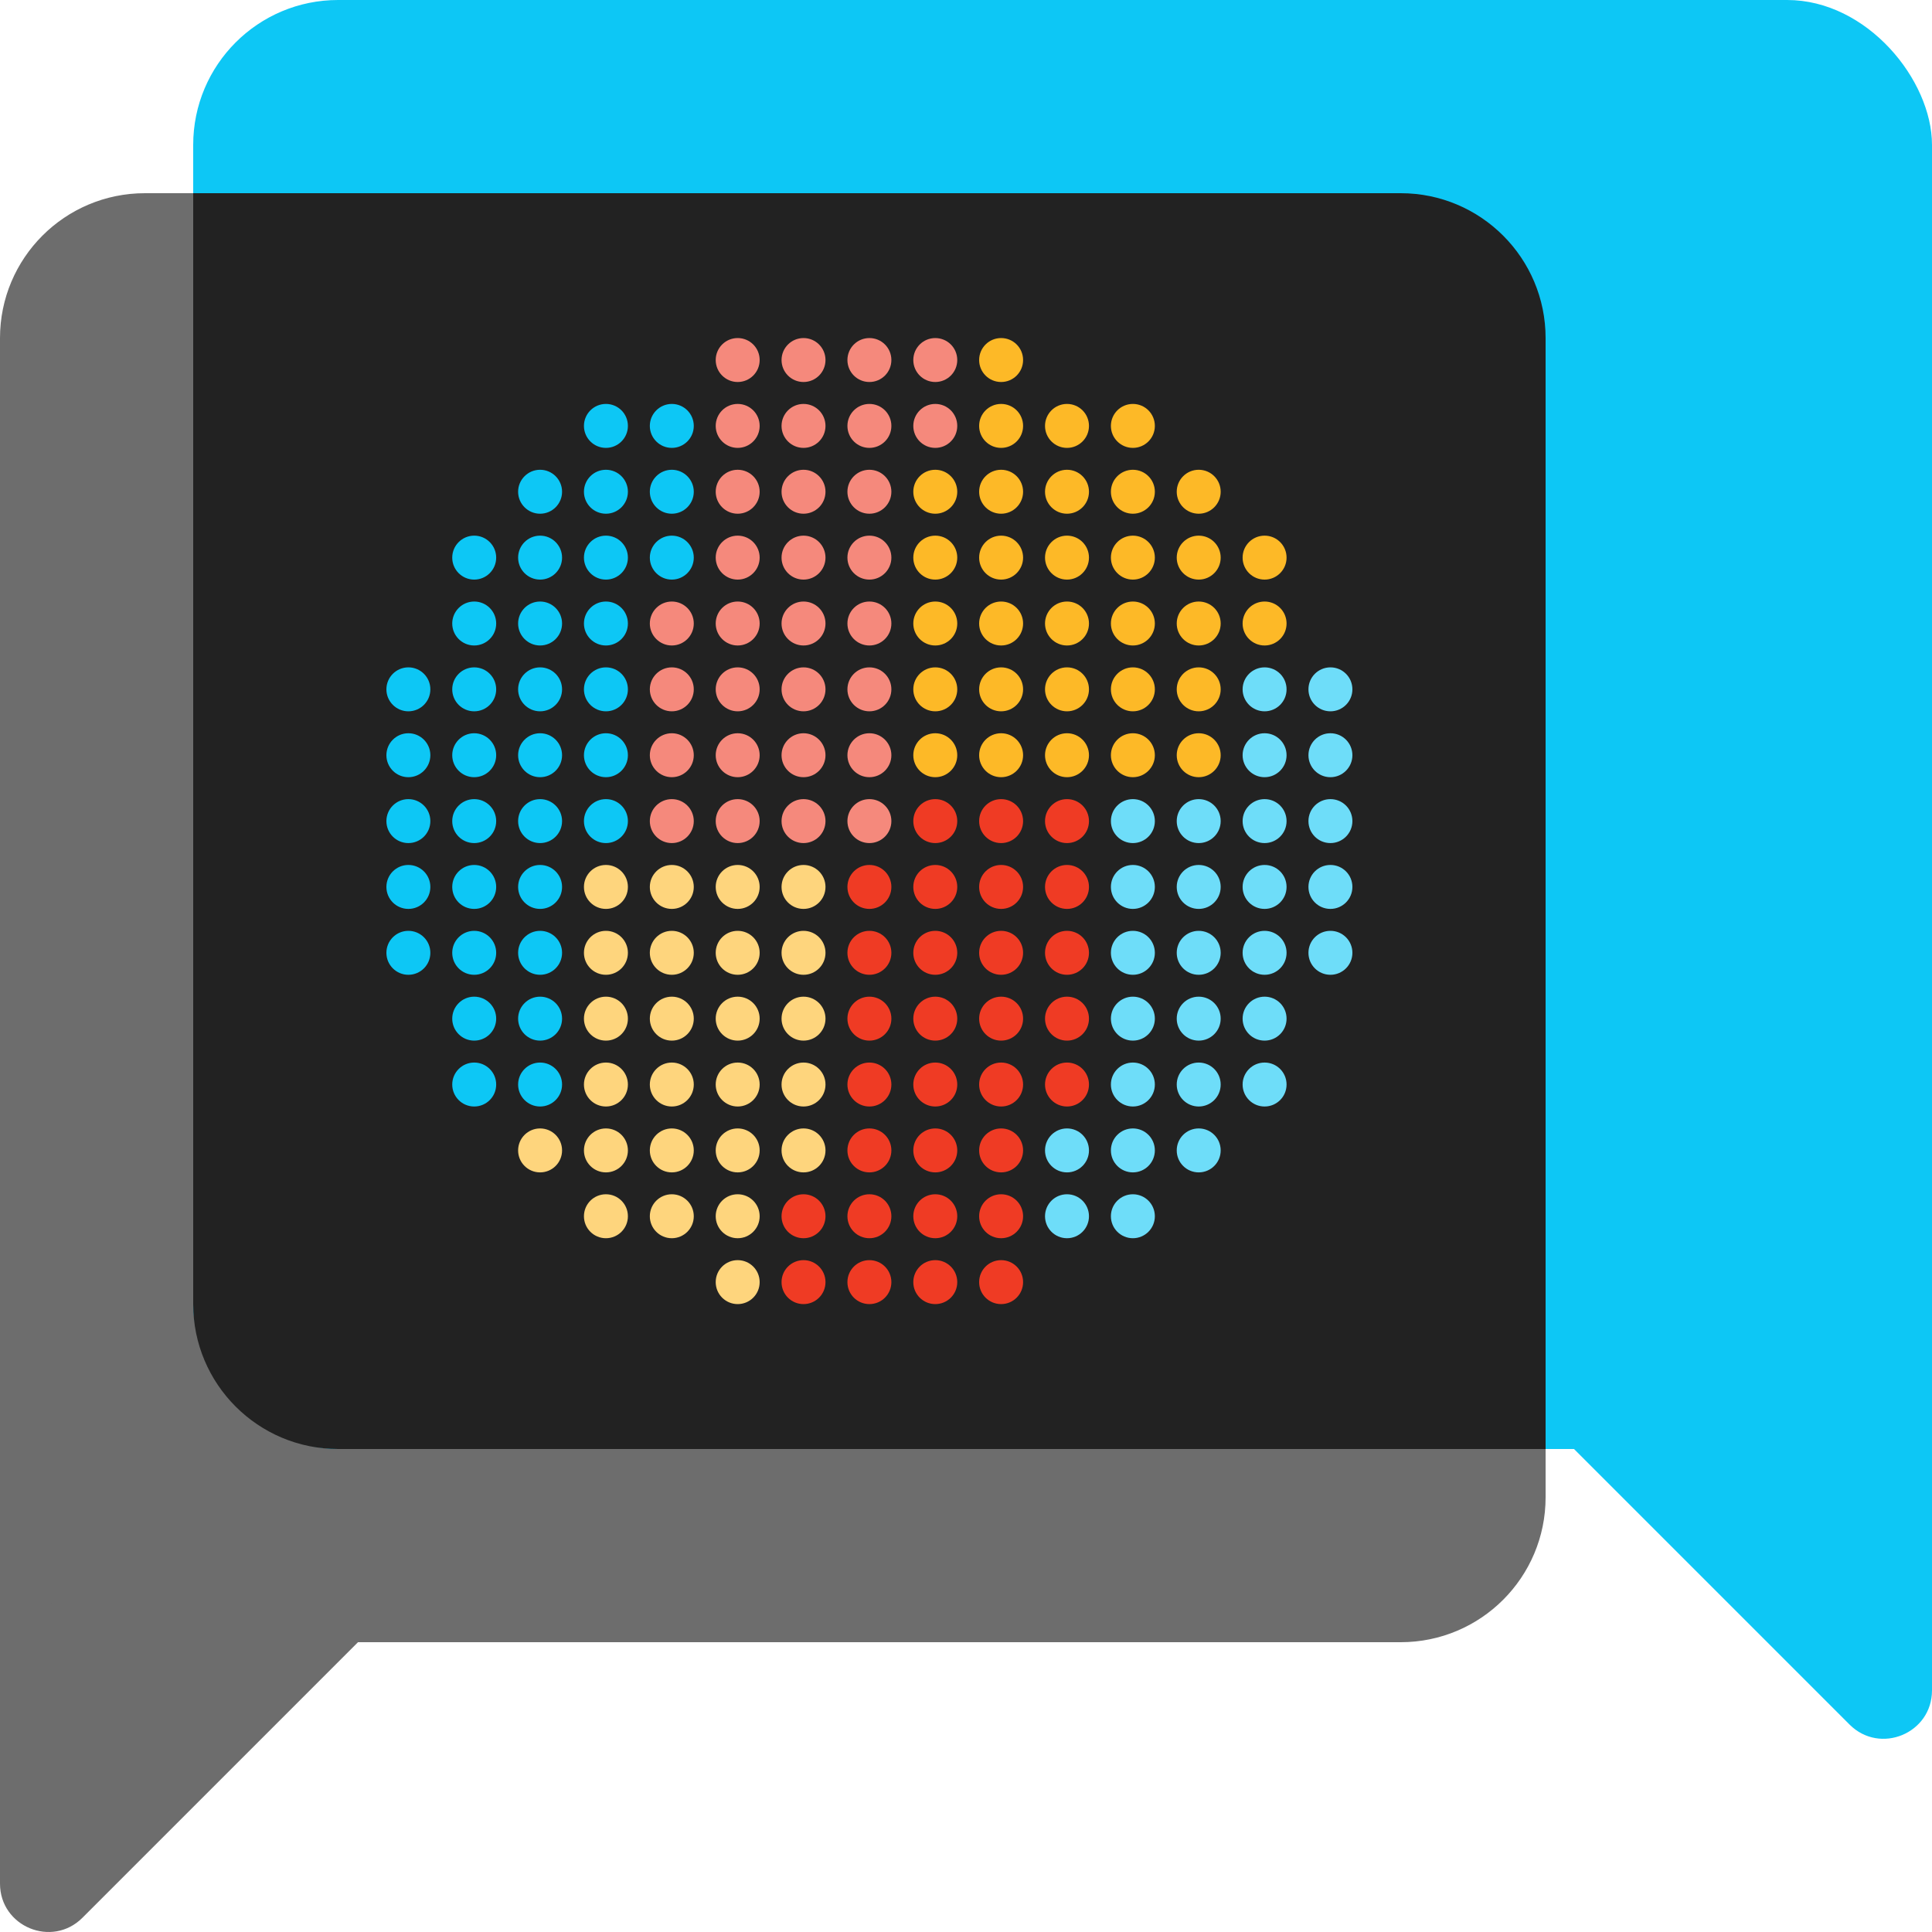
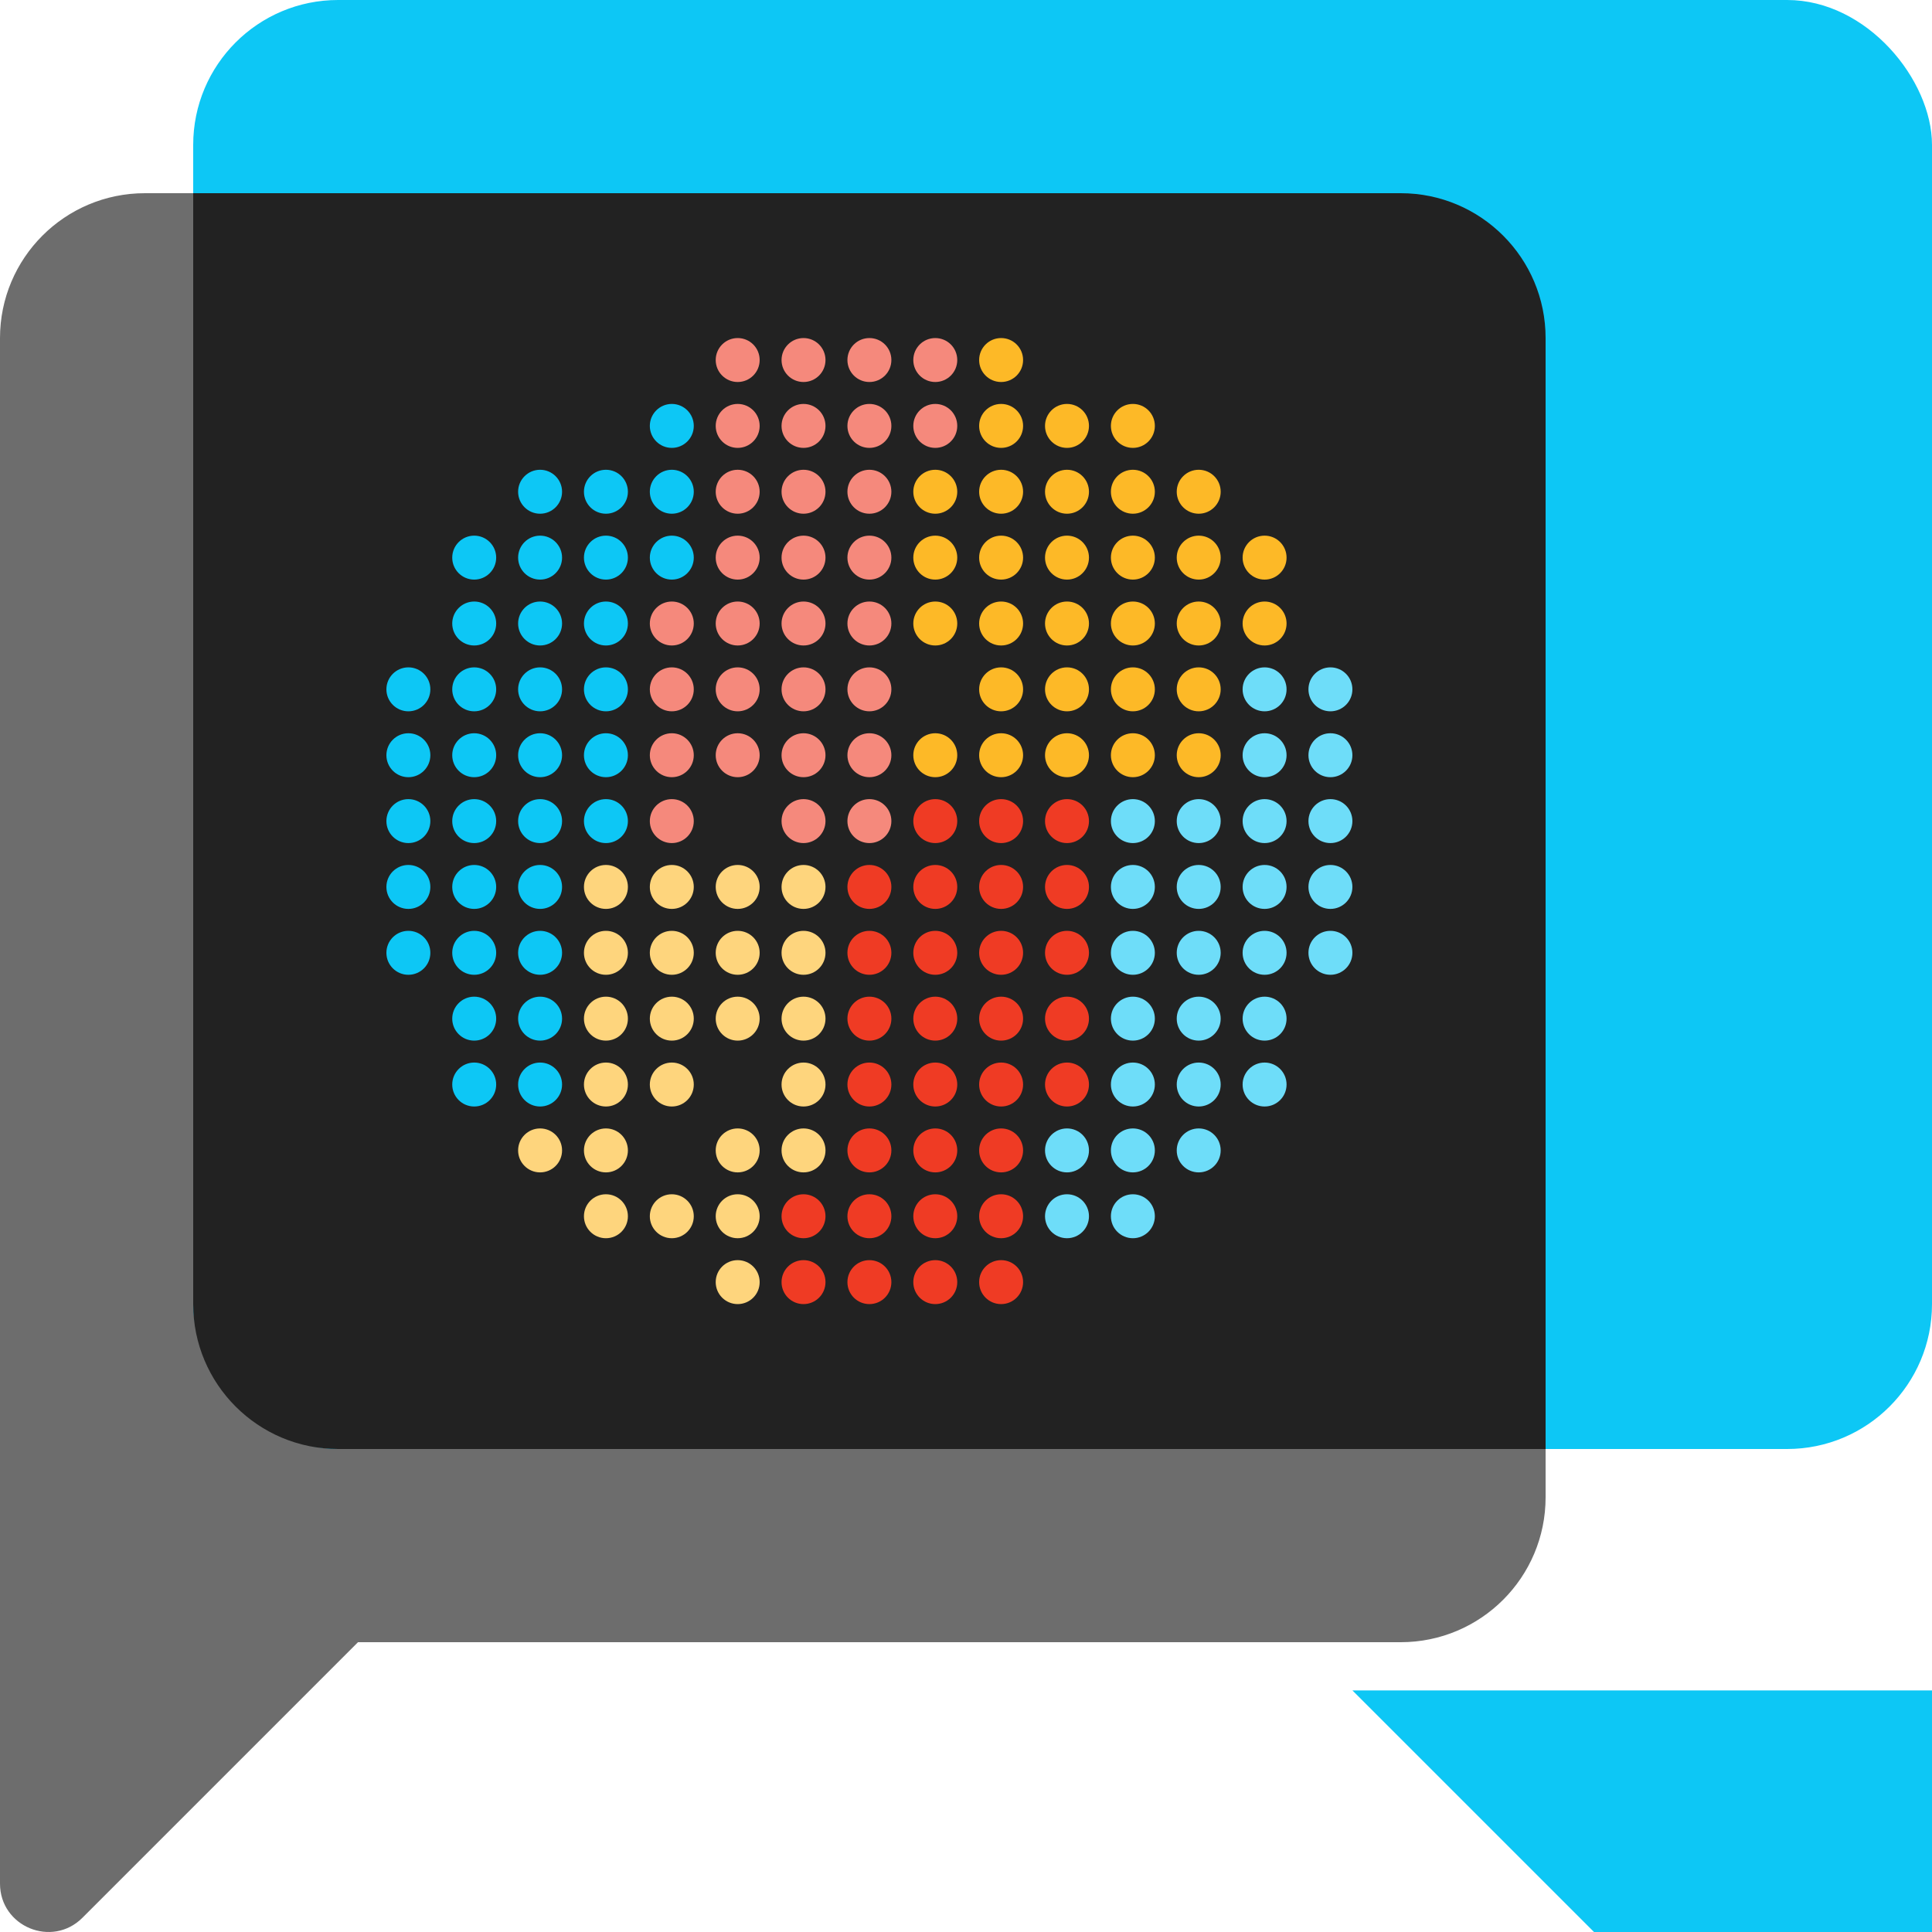
<svg xmlns="http://www.w3.org/2000/svg" id="Layer_1" viewBox="0 0 400 400">
  <defs>
    <style>.cls-1{fill:#f5897c;}.cls-2{fill:#ef3b24;}.cls-3{fill:#fdb927;}.cls-4{fill:#fed57d;}.cls-5{fill:#222;}.cls-6{fill:#0dc7f5;}.cls-7{fill:#6d6d6d;}.cls-8{fill:#6eddf9;}</style>
  </defs>
  <path class="cls-7" d="m0,389.98v-95.86h120l-102.93,102.93c-6.3,6.3-17.07,1.84-17.07-7.07Z" />
-   <path class="cls-6" d="m400,349.98v-95.86s-120,0-120,0l102.93,102.93c6.3,6.3,17.07,1.84,17.07-7.07Z" />
+   <path class="cls-6" d="m400,349.98s-120,0-120,0l102.93,102.93c6.3,6.3,17.07,1.84,17.07-7.07Z" />
  <rect class="cls-7" y="40" width="320" height="300" rx="30" ry="30" />
  <rect class="cls-6" x="40" y="0" width="360" height="300" rx="30" ry="30" />
  <path class="cls-5" d="m290,40H40v230c0,16.57,13.43,30,30,30h250V70c0-16.57-13.43-30-30-30Z" />
  <path class="cls-1" d="m180,79.09c2.51,0,4.55-2.03,4.55-4.55s-2.03-4.55-4.55-4.55-4.55,2.04-4.55,4.55,2.03,4.55,4.55,4.55Z" />
  <path class="cls-1" d="m180,92.73c2.51,0,4.55-2.03,4.55-4.55s-2.03-4.55-4.55-4.55-4.55,2.04-4.55,4.55,2.03,4.55,4.55,4.55Z" />
  <path class="cls-1" d="m180,106.36c2.51,0,4.55-2.04,4.55-4.55s-2.03-4.55-4.55-4.55-4.55,2.04-4.55,4.55,2.03,4.55,4.55,4.55Z" />
  <path class="cls-1" d="m180,120c2.51,0,4.55-2.04,4.55-4.55s-2.03-4.55-4.55-4.55-4.55,2.04-4.55,4.55,2.03,4.55,4.55,4.55Z" />
  <path class="cls-1" d="m180,133.64c2.51,0,4.55-2.03,4.55-4.55s-2.03-4.55-4.55-4.55-4.55,2.04-4.55,4.55,2.03,4.55,4.55,4.55Z" />
  <path class="cls-1" d="m166.36,79.09c2.51,0,4.55-2.03,4.55-4.55s-2.04-4.55-4.55-4.55-4.55,2.04-4.55,4.55,2.03,4.55,4.55,4.55Z" />
  <path class="cls-1" d="m152.73,79.09c2.51,0,4.55-2.03,4.55-4.55s-2.03-4.55-4.55-4.55-4.55,2.04-4.55,4.55,2.04,4.55,4.55,4.55Z" />
  <path class="cls-1" d="m166.36,92.73c2.51,0,4.55-2.03,4.55-4.55s-2.04-4.55-4.55-4.55-4.55,2.04-4.55,4.55,2.03,4.55,4.55,4.55Z" />
  <path class="cls-1" d="m166.36,106.36c2.51,0,4.55-2.04,4.55-4.55s-2.04-4.55-4.55-4.55-4.55,2.04-4.55,4.55,2.03,4.55,4.55,4.55Z" />
  <path class="cls-1" d="m166.36,120c2.51,0,4.55-2.04,4.55-4.55s-2.04-4.55-4.55-4.55-4.55,2.04-4.55,4.55,2.03,4.55,4.55,4.55Z" />
  <path class="cls-1" d="m166.36,133.64c2.51,0,4.55-2.03,4.55-4.55s-2.04-4.55-4.55-4.55-4.55,2.04-4.55,4.55,2.03,4.55,4.55,4.55Z" />
  <path class="cls-1" d="m152.73,92.73c2.51,0,4.55-2.03,4.55-4.55s-2.03-4.55-4.55-4.55-4.55,2.04-4.55,4.55,2.04,4.55,4.55,4.55Z" />
  <path class="cls-1" d="m152.73,106.36c2.51,0,4.55-2.04,4.55-4.55s-2.03-4.55-4.55-4.55-4.55,2.04-4.55,4.55,2.04,4.55,4.55,4.55Z" />
  <path class="cls-1" d="m152.73,120c2.51,0,4.55-2.04,4.55-4.55s-2.03-4.55-4.55-4.55-4.55,2.04-4.55,4.55,2.04,4.55,4.55,4.55Z" />
  <path class="cls-1" d="m152.73,133.64c2.51,0,4.55-2.03,4.55-4.55s-2.03-4.55-4.55-4.55-4.55,2.04-4.55,4.55,2.04,4.55,4.55,4.55Z" />
  <path class="cls-6" d="m139.09,92.73c2.51,0,4.55-2.03,4.55-4.55s-2.04-4.55-4.55-4.55-4.55,2.04-4.55,4.55,2.04,4.55,4.55,4.55Z" />
  <path class="cls-6" d="m139.09,106.36c2.51,0,4.55-2.04,4.55-4.55s-2.04-4.55-4.55-4.55-4.55,2.04-4.55,4.55,2.04,4.55,4.55,4.55Z" />
  <path class="cls-6" d="m139.09,120c2.51,0,4.55-2.04,4.55-4.55s-2.04-4.55-4.55-4.55-4.55,2.04-4.55,4.55,2.04,4.55,4.55,4.55Z" />
  <path class="cls-1" d="m139.09,133.64c2.51,0,4.55-2.03,4.55-4.55s-2.04-4.55-4.55-4.55-4.55,2.04-4.55,4.55,2.04,4.55,4.55,4.55Z" />
-   <path class="cls-6" d="m125.45,92.73c2.51,0,4.55-2.03,4.55-4.55s-2.03-4.55-4.55-4.55-4.55,2.04-4.55,4.55,2.03,4.55,4.55,4.55Z" />
  <path class="cls-6" d="m125.45,106.36c2.51,0,4.55-2.04,4.55-4.55s-2.03-4.55-4.55-4.55-4.55,2.04-4.55,4.55,2.03,4.55,4.55,4.55Z" />
  <path class="cls-6" d="m125.45,120c2.51,0,4.55-2.04,4.55-4.55s-2.03-4.55-4.55-4.55-4.55,2.04-4.55,4.55,2.03,4.55,4.55,4.55Z" />
  <path class="cls-6" d="m125.45,133.64c2.51,0,4.55-2.03,4.55-4.55s-2.03-4.55-4.55-4.55-4.55,2.04-4.55,4.55,2.03,4.55,4.55,4.55Z" />
  <path class="cls-6" d="m111.82,106.36c2.51,0,4.55-2.04,4.55-4.55s-2.04-4.55-4.55-4.55-4.55,2.04-4.55,4.55,2.04,4.55,4.55,4.55Z" />
  <path class="cls-6" d="m111.82,120c2.51,0,4.55-2.04,4.55-4.55s-2.04-4.55-4.55-4.55-4.55,2.04-4.55,4.55,2.04,4.55,4.55,4.55Z" />
  <path class="cls-6" d="m111.82,133.64c2.51,0,4.55-2.03,4.55-4.55s-2.04-4.55-4.55-4.55-4.55,2.04-4.55,4.55,2.04,4.55,4.55,4.55Z" />
  <path class="cls-6" d="m98.18,120c2.51,0,4.55-2.04,4.55-4.55s-2.04-4.55-4.55-4.55-4.55,2.04-4.55,4.55,2.03,4.55,4.55,4.55Z" />
  <path class="cls-6" d="m98.18,133.64c2.51,0,4.55-2.03,4.55-4.55s-2.04-4.55-4.55-4.55-4.55,2.04-4.55,4.55,2.03,4.55,4.55,4.55Z" />
  <path class="cls-1" d="m193.64,79.09c2.51,0,4.55-2.03,4.55-4.55s-2.03-4.55-4.55-4.55-4.55,2.04-4.55,4.55,2.03,4.55,4.55,4.55Z" />
  <path class="cls-1" d="m193.64,92.73c2.51,0,4.55-2.03,4.55-4.55s-2.03-4.55-4.55-4.55-4.55,2.04-4.55,4.55,2.03,4.55,4.55,4.55Z" />
  <path class="cls-3" d="m193.64,106.36c2.51,0,4.55-2.04,4.55-4.55s-2.03-4.55-4.55-4.55-4.55,2.04-4.55,4.55,2.03,4.55,4.55,4.55Z" />
  <path class="cls-3" d="m193.64,120c2.51,0,4.55-2.04,4.55-4.55s-2.03-4.55-4.55-4.55-4.55,2.04-4.55,4.55,2.03,4.55,4.55,4.55Z" />
  <path class="cls-3" d="m193.64,133.64c2.51,0,4.55-2.03,4.55-4.55s-2.03-4.55-4.55-4.55-4.55,2.04-4.55,4.55,2.03,4.55,4.55,4.55Z" />
  <path class="cls-3" d="m207.27,92.73c2.51,0,4.55-2.03,4.55-4.55s-2.03-4.55-4.55-4.55-4.55,2.04-4.55,4.55,2.03,4.55,4.55,4.55Z" />
  <path class="cls-3" d="m207.27,79.09c2.51,0,4.55-2.03,4.55-4.55s-2.03-4.55-4.55-4.55-4.55,2.04-4.55,4.55,2.03,4.55,4.55,4.55Z" />
  <path class="cls-3" d="m207.27,106.36c2.51,0,4.55-2.04,4.55-4.55s-2.03-4.55-4.55-4.55-4.55,2.04-4.55,4.55,2.03,4.55,4.55,4.55Z" />
  <path class="cls-3" d="m207.27,120c2.51,0,4.55-2.04,4.55-4.55s-2.03-4.55-4.55-4.55-4.55,2.04-4.55,4.55,2.03,4.55,4.55,4.55Z" />
  <path class="cls-3" d="m207.27,133.64c2.51,0,4.55-2.03,4.55-4.55s-2.03-4.55-4.55-4.55-4.55,2.04-4.55,4.55,2.03,4.55,4.55,4.55Z" />
  <path class="cls-3" d="m220.91,92.73c2.51,0,4.55-2.03,4.55-4.55s-2.03-4.55-4.55-4.55-4.55,2.04-4.55,4.55,2.04,4.55,4.55,4.55Z" />
  <path class="cls-3" d="m220.91,106.36c2.51,0,4.55-2.04,4.55-4.55s-2.03-4.55-4.55-4.55-4.55,2.04-4.55,4.55,2.04,4.55,4.55,4.55Z" />
  <path class="cls-3" d="m220.91,120c2.51,0,4.55-2.04,4.55-4.55s-2.03-4.55-4.55-4.55-4.55,2.04-4.55,4.55,2.04,4.55,4.55,4.55Z" />
  <path class="cls-3" d="m220.91,133.64c2.51,0,4.55-2.03,4.55-4.55s-2.03-4.55-4.55-4.55-4.55,2.04-4.55,4.55,2.04,4.55,4.55,4.55Z" />
  <path class="cls-3" d="m234.55,92.73c2.51,0,4.55-2.03,4.55-4.55s-2.03-4.55-4.55-4.55-4.55,2.04-4.55,4.55,2.04,4.55,4.55,4.55Z" />
  <path class="cls-3" d="m234.55,106.36c2.51,0,4.55-2.04,4.55-4.55s-2.03-4.55-4.55-4.55-4.55,2.04-4.55,4.55,2.04,4.55,4.55,4.55Z" />
  <path class="cls-3" d="m234.55,120c2.51,0,4.55-2.04,4.55-4.55s-2.03-4.55-4.55-4.55-4.55,2.04-4.55,4.55,2.04,4.55,4.55,4.55Z" />
  <path class="cls-3" d="m234.55,133.64c2.51,0,4.55-2.03,4.55-4.55s-2.03-4.55-4.55-4.55-4.55,2.04-4.55,4.55,2.04,4.55,4.55,4.55Z" />
  <path class="cls-3" d="m248.18,106.36c2.51,0,4.55-2.04,4.55-4.55s-2.03-4.55-4.55-4.55-4.55,2.04-4.55,4.55,2.03,4.55,4.55,4.55Z" />
  <path class="cls-3" d="m248.18,120c2.51,0,4.55-2.04,4.55-4.55s-2.03-4.55-4.55-4.55-4.55,2.04-4.55,4.55,2.03,4.55,4.55,4.55Z" />
  <path class="cls-3" d="m248.18,133.64c2.51,0,4.55-2.03,4.55-4.55s-2.03-4.55-4.55-4.55-4.55,2.04-4.55,4.55,2.03,4.55,4.55,4.55Z" />
  <path class="cls-1" d="m180,147.27c2.51,0,4.55-2.03,4.55-4.55s-2.03-4.55-4.55-4.55-4.55,2.04-4.55,4.55,2.03,4.55,4.55,4.55Z" />
  <path class="cls-1" d="m166.36,147.27c2.51,0,4.55-2.03,4.55-4.55s-2.04-4.55-4.55-4.55-4.55,2.04-4.55,4.55,2.03,4.55,4.55,4.55Z" />
  <path class="cls-1" d="m152.73,147.27c2.51,0,4.55-2.03,4.55-4.55s-2.03-4.55-4.55-4.55-4.55,2.04-4.55,4.55,2.04,4.55,4.55,4.55Z" />
  <path class="cls-1" d="m139.09,147.27c2.51,0,4.55-2.03,4.55-4.55s-2.04-4.55-4.55-4.55-4.55,2.04-4.55,4.55,2.04,4.55,4.55,4.55Z" />
  <path class="cls-6" d="m125.45,147.27c2.51,0,4.55-2.03,4.55-4.55s-2.03-4.55-4.55-4.55-4.55,2.04-4.55,4.55,2.03,4.55,4.55,4.55Z" />
  <path class="cls-6" d="m111.82,147.27c2.51,0,4.55-2.03,4.55-4.55s-2.04-4.55-4.55-4.55-4.55,2.04-4.55,4.55,2.04,4.55,4.55,4.55Z" />
-   <path class="cls-3" d="m193.64,147.27c2.51,0,4.55-2.03,4.55-4.55s-2.03-4.55-4.55-4.55-4.55,2.04-4.55,4.55,2.03,4.55,4.55,4.55Z" />
  <path class="cls-3" d="m207.27,147.27c2.51,0,4.55-2.03,4.55-4.55s-2.03-4.55-4.55-4.55-4.55,2.04-4.55,4.55,2.03,4.55,4.55,4.55Z" />
  <path class="cls-3" d="m220.91,147.27c2.51,0,4.55-2.03,4.55-4.55s-2.03-4.55-4.55-4.55-4.55,2.04-4.55,4.55,2.04,4.55,4.55,4.55Z" />
  <path class="cls-3" d="m234.55,147.27c2.51,0,4.55-2.03,4.55-4.55s-2.03-4.55-4.55-4.55-4.55,2.04-4.55,4.55,2.04,4.55,4.55,4.55Z" />
  <path class="cls-3" d="m248.18,147.27c2.51,0,4.55-2.03,4.55-4.55s-2.03-4.55-4.55-4.55-4.55,2.04-4.55,4.55,2.03,4.55,4.55,4.55Z" />
  <path class="cls-1" d="m180,160.91c2.51,0,4.55-2.04,4.55-4.55s-2.03-4.55-4.55-4.55-4.55,2.04-4.55,4.55,2.03,4.55,4.55,4.55Z" />
  <path class="cls-1" d="m166.36,160.91c2.51,0,4.55-2.04,4.55-4.55s-2.04-4.55-4.55-4.55-4.55,2.04-4.55,4.55,2.03,4.55,4.55,4.55Z" />
  <path class="cls-1" d="m152.73,160.91c2.51,0,4.55-2.04,4.55-4.55s-2.03-4.55-4.55-4.55-4.55,2.04-4.55,4.55,2.04,4.55,4.55,4.55Z" />
  <path class="cls-1" d="m139.09,160.91c2.51,0,4.55-2.04,4.55-4.55s-2.04-4.55-4.55-4.55-4.55,2.04-4.55,4.55,2.04,4.55,4.55,4.55Z" />
  <path class="cls-6" d="m125.45,160.91c2.51,0,4.55-2.04,4.55-4.55s-2.03-4.55-4.55-4.55-4.55,2.04-4.55,4.55,2.03,4.55,4.55,4.55Z" />
  <path class="cls-6" d="m111.82,160.91c2.51,0,4.55-2.04,4.55-4.55s-2.04-4.55-4.55-4.55-4.55,2.04-4.55,4.55,2.04,4.55,4.55,4.55Z" />
  <path class="cls-3" d="m193.64,160.91c2.51,0,4.55-2.04,4.55-4.55s-2.03-4.55-4.55-4.55-4.55,2.04-4.55,4.55,2.03,4.55,4.55,4.55Z" />
  <path class="cls-3" d="m207.27,160.91c2.51,0,4.55-2.04,4.55-4.55s-2.03-4.55-4.55-4.55-4.55,2.04-4.55,4.55,2.03,4.55,4.55,4.55Z" />
  <path class="cls-3" d="m220.91,160.91c2.51,0,4.55-2.04,4.55-4.55s-2.03-4.55-4.55-4.55-4.55,2.04-4.55,4.55,2.04,4.55,4.55,4.55Z" />
  <path class="cls-3" d="m234.55,160.91c2.51,0,4.55-2.04,4.55-4.55s-2.03-4.55-4.55-4.55-4.55,2.04-4.55,4.55,2.04,4.55,4.55,4.55Z" />
  <path class="cls-3" d="m248.18,160.91c2.51,0,4.55-2.04,4.55-4.55s-2.03-4.55-4.55-4.55-4.55,2.04-4.55,4.55,2.03,4.55,4.55,4.55Z" />
  <path class="cls-2" d="m180,215.45c2.51,0,4.55-2.03,4.55-4.55s-2.03-4.55-4.55-4.55-4.55,2.04-4.55,4.55,2.03,4.55,4.55,4.55Z" />
  <path class="cls-4" d="m166.36,215.45c2.51,0,4.55-2.03,4.55-4.55s-2.04-4.55-4.55-4.55-4.55,2.04-4.55,4.55,2.03,4.55,4.55,4.55Z" />
  <path class="cls-4" d="m152.73,215.45c2.51,0,4.55-2.03,4.55-4.55s-2.03-4.55-4.55-4.55-4.55,2.04-4.55,4.55,2.04,4.55,4.55,4.55Z" />
  <path class="cls-4" d="m139.09,215.45c2.51,0,4.55-2.03,4.55-4.55s-2.04-4.55-4.55-4.55-4.55,2.04-4.55,4.55,2.04,4.55,4.55,4.55Z" />
  <path class="cls-4" d="m125.45,215.45c2.51,0,4.55-2.03,4.55-4.55s-2.03-4.55-4.55-4.55-4.55,2.04-4.55,4.55,2.03,4.55,4.55,4.55Z" />
  <path class="cls-6" d="m111.82,215.45c2.51,0,4.55-2.03,4.55-4.55s-2.04-4.55-4.55-4.55-4.55,2.04-4.55,4.55,2.04,4.55,4.55,4.55Z" />
  <path class="cls-6" d="m98.18,229.09c2.51,0,4.55-2.03,4.55-4.55s-2.04-4.55-4.55-4.55-4.55,2.04-4.55,4.55,2.03,4.55,4.55,4.55Z" />
  <path class="cls-2" d="m193.64,215.45c2.51,0,4.55-2.03,4.55-4.55s-2.03-4.55-4.55-4.55-4.55,2.04-4.55,4.55,2.03,4.55,4.55,4.55Z" />
  <path class="cls-2" d="m207.27,215.45c2.51,0,4.55-2.03,4.55-4.55s-2.03-4.55-4.55-4.55-4.55,2.04-4.55,4.55,2.03,4.55,4.55,4.55Z" />
  <path class="cls-2" d="m220.91,215.45c2.51,0,4.55-2.03,4.55-4.55s-2.03-4.55-4.55-4.55-4.55,2.04-4.55,4.55,2.04,4.55,4.55,4.55Z" />
  <path class="cls-8" d="m234.55,215.45c2.51,0,4.55-2.03,4.55-4.55s-2.03-4.55-4.55-4.55-4.55,2.04-4.55,4.55,2.04,4.55,4.55,4.55Z" />
  <path class="cls-8" d="m248.18,215.45c2.51,0,4.55-2.03,4.55-4.55s-2.03-4.55-4.55-4.55-4.55,2.04-4.55,4.55,2.03,4.55,4.55,4.55Z" />
  <path class="cls-2" d="m180,188.18c2.51,0,4.55-2.03,4.55-4.55s-2.03-4.55-4.55-4.55-4.55,2.03-4.55,4.55,2.03,4.55,4.55,4.55Z" />
  <path class="cls-4" d="m166.36,188.18c2.51,0,4.55-2.03,4.55-4.55s-2.04-4.55-4.55-4.55-4.55,2.03-4.55,4.55,2.03,4.55,4.55,4.55Z" />
  <path class="cls-4" d="m152.73,188.18c2.51,0,4.55-2.03,4.55-4.55s-2.03-4.55-4.55-4.55-4.55,2.03-4.55,4.55,2.04,4.55,4.55,4.55Z" />
  <path class="cls-4" d="m139.09,188.18c2.51,0,4.55-2.03,4.55-4.55s-2.04-4.55-4.55-4.55-4.55,2.03-4.55,4.55,2.04,4.55,4.55,4.55Z" />
  <path class="cls-4" d="m125.45,188.18c2.51,0,4.55-2.03,4.55-4.55s-2.03-4.55-4.55-4.55-4.55,2.03-4.55,4.55,2.03,4.55,4.55,4.55Z" />
  <path class="cls-6" d="m111.82,188.18c2.51,0,4.55-2.03,4.55-4.55s-2.04-4.55-4.55-4.55-4.55,2.03-4.55,4.55,2.04,4.55,4.55,4.55Z" />
  <path class="cls-2" d="m193.64,188.18c2.51,0,4.55-2.03,4.55-4.55s-2.03-4.55-4.55-4.55-4.55,2.03-4.55,4.55,2.03,4.55,4.55,4.55Z" />
  <path class="cls-2" d="m207.27,188.18c2.51,0,4.55-2.03,4.55-4.55s-2.03-4.55-4.55-4.55-4.55,2.03-4.55,4.55,2.03,4.55,4.55,4.55Z" />
  <path class="cls-2" d="m220.91,188.18c2.51,0,4.55-2.03,4.55-4.55s-2.03-4.55-4.55-4.55-4.55,2.03-4.55,4.55,2.04,4.55,4.55,4.55Z" />
  <path class="cls-8" d="m234.55,188.18c2.51,0,4.55-2.03,4.55-4.55s-2.03-4.55-4.55-4.55-4.55,2.03-4.55,4.55,2.04,4.55,4.55,4.55Z" />
  <path class="cls-8" d="m248.18,188.18c2.51,0,4.55-2.03,4.55-4.55s-2.03-4.55-4.55-4.55-4.55,2.03-4.55,4.55,2.03,4.55,4.55,4.55Z" />
  <path class="cls-2" d="m193.64,174.55c2.51,0,4.55-2.03,4.55-4.55s-2.03-4.55-4.55-4.55-4.55,2.03-4.55,4.55,2.03,4.55,4.55,4.55Z" />
  <path class="cls-2" d="m207.27,174.55c2.51,0,4.55-2.03,4.55-4.55s-2.03-4.55-4.55-4.55-4.55,2.03-4.55,4.55,2.03,4.55,4.55,4.55Z" />
  <path class="cls-2" d="m220.91,174.55c2.51,0,4.55-2.03,4.55-4.55s-2.03-4.55-4.55-4.55-4.55,2.03-4.55,4.55,2.04,4.55,4.55,4.55Z" />
  <path class="cls-8" d="m234.55,174.55c2.51,0,4.55-2.03,4.55-4.55s-2.03-4.55-4.55-4.55-4.55,2.03-4.55,4.55,2.04,4.55,4.55,4.55Z" />
  <path class="cls-8" d="m248.18,174.55c2.51,0,4.55-2.03,4.55-4.55s-2.03-4.55-4.55-4.55-4.55,2.03-4.55,4.55,2.03,4.55,4.55,4.55Z" />
  <path class="cls-2" d="m180,229.09c2.51,0,4.55-2.03,4.55-4.55s-2.03-4.55-4.55-4.55-4.55,2.04-4.55,4.55,2.03,4.55,4.55,4.55Z" />
  <path class="cls-4" d="m166.36,229.09c2.51,0,4.55-2.03,4.55-4.55s-2.04-4.55-4.55-4.55-4.55,2.04-4.55,4.55,2.03,4.55,4.55,4.55Z" />
-   <path class="cls-4" d="m152.73,229.09c2.51,0,4.55-2.03,4.55-4.55s-2.03-4.55-4.55-4.55-4.55,2.04-4.55,4.55,2.04,4.55,4.55,4.55Z" />
  <path class="cls-4" d="m139.09,229.09c2.51,0,4.55-2.03,4.55-4.55s-2.04-4.55-4.55-4.55-4.55,2.04-4.55,4.55,2.04,4.55,4.55,4.55Z" />
  <path class="cls-4" d="m125.45,229.09c2.51,0,4.55-2.03,4.55-4.55s-2.03-4.55-4.55-4.55-4.55,2.04-4.55,4.55,2.03,4.55,4.55,4.55Z" />
  <path class="cls-6" d="m111.82,229.09c2.51,0,4.55-2.03,4.55-4.55s-2.04-4.55-4.55-4.55-4.55,2.04-4.55,4.55,2.04,4.55,4.55,4.55Z" />
  <path class="cls-2" d="m193.64,229.09c2.51,0,4.55-2.03,4.55-4.55s-2.03-4.55-4.55-4.55-4.55,2.04-4.55,4.55,2.03,4.55,4.55,4.55Z" />
  <path class="cls-2" d="m207.27,229.09c2.51,0,4.55-2.03,4.55-4.55s-2.03-4.55-4.55-4.55-4.55,2.04-4.55,4.55,2.03,4.55,4.55,4.55Z" />
  <path class="cls-2" d="m220.91,229.09c2.51,0,4.55-2.03,4.55-4.55s-2.03-4.55-4.55-4.55-4.55,2.04-4.55,4.55,2.04,4.55,4.55,4.55Z" />
  <path class="cls-8" d="m234.55,229.09c2.51,0,4.55-2.03,4.55-4.55s-2.03-4.55-4.55-4.55-4.55,2.04-4.55,4.55,2.04,4.55,4.55,4.55Z" />
  <path class="cls-8" d="m248.18,229.09c2.51,0,4.55-2.03,4.55-4.55s-2.03-4.55-4.55-4.55-4.55,2.04-4.55,4.55,2.03,4.55,4.55,4.55Z" />
  <path class="cls-2" d="m180,242.73c2.51,0,4.55-2.03,4.55-4.55s-2.03-4.55-4.55-4.55-4.55,2.03-4.55,4.55,2.03,4.55,4.55,4.55Z" />
  <path class="cls-4" d="m166.36,242.73c2.51,0,4.55-2.03,4.55-4.55s-2.04-4.55-4.55-4.55-4.55,2.03-4.55,4.55,2.03,4.55,4.55,4.55Z" />
  <path class="cls-4" d="m152.73,242.73c2.51,0,4.55-2.03,4.55-4.55s-2.03-4.55-4.55-4.55-4.55,2.03-4.55,4.55,2.04,4.55,4.55,4.55Z" />
-   <path class="cls-4" d="m139.09,242.73c2.51,0,4.55-2.03,4.55-4.55s-2.04-4.55-4.55-4.55-4.55,2.03-4.55,4.55,2.04,4.55,4.55,4.55Z" />
  <path class="cls-4" d="m125.45,242.73c2.51,0,4.55-2.03,4.55-4.55s-2.03-4.55-4.55-4.55-4.55,2.03-4.55,4.55,2.03,4.55,4.55,4.55Z" />
  <path class="cls-4" d="m111.82,242.73c2.51,0,4.55-2.03,4.55-4.55s-2.04-4.55-4.55-4.55-4.55,2.03-4.55,4.55,2.04,4.55,4.55,4.55Z" />
  <path class="cls-2" d="m193.64,242.73c2.51,0,4.55-2.03,4.55-4.55s-2.03-4.55-4.55-4.55-4.55,2.03-4.55,4.55,2.03,4.55,4.55,4.55Z" />
  <path class="cls-2" d="m207.27,242.73c2.51,0,4.55-2.03,4.55-4.55s-2.03-4.55-4.55-4.55-4.55,2.03-4.55,4.55,2.03,4.55,4.55,4.55Z" />
  <path class="cls-8" d="m220.91,242.73c2.51,0,4.55-2.03,4.55-4.55s-2.03-4.55-4.55-4.55-4.55,2.03-4.55,4.55,2.04,4.55,4.55,4.55Z" />
  <path class="cls-8" d="m234.55,242.73c2.51,0,4.55-2.03,4.55-4.55s-2.03-4.55-4.55-4.55-4.55,2.03-4.55,4.55,2.04,4.55,4.55,4.55Z" />
  <path class="cls-2" d="m180,256.36c2.51,0,4.55-2.03,4.55-4.55s-2.03-4.55-4.55-4.55-4.55,2.03-4.55,4.55,2.03,4.55,4.55,4.55Z" />
  <path class="cls-2" d="m166.36,256.36c2.51,0,4.55-2.03,4.55-4.55s-2.04-4.55-4.55-4.55-4.55,2.03-4.55,4.55,2.03,4.55,4.55,4.55Z" />
  <path class="cls-4" d="m152.73,256.36c2.51,0,4.55-2.03,4.55-4.55s-2.03-4.55-4.55-4.55-4.55,2.03-4.55,4.55,2.04,4.55,4.55,4.55Z" />
  <path class="cls-4" d="m139.09,256.36c2.51,0,4.55-2.03,4.55-4.55s-2.04-4.55-4.55-4.55-4.55,2.03-4.55,4.55,2.04,4.55,4.55,4.55Z" />
  <path class="cls-4" d="m125.45,256.36c2.51,0,4.55-2.03,4.55-4.55s-2.03-4.55-4.55-4.55-4.55,2.03-4.55,4.55,2.03,4.55,4.55,4.55Z" />
  <path class="cls-2" d="m193.64,256.36c2.51,0,4.55-2.03,4.55-4.55s-2.03-4.55-4.55-4.55-4.55,2.03-4.55,4.55,2.03,4.55,4.55,4.55Z" />
  <path class="cls-2" d="m180,270c2.51,0,4.55-2.03,4.55-4.55s-2.03-4.55-4.55-4.55-4.55,2.03-4.55,4.55,2.03,4.55,4.55,4.55Z" />
  <path class="cls-2" d="m166.36,270c2.51,0,4.55-2.03,4.55-4.55s-2.04-4.55-4.55-4.55-4.55,2.03-4.55,4.55,2.03,4.55,4.55,4.55Z" />
  <path class="cls-4" d="m152.73,270c2.51,0,4.55-2.03,4.55-4.55s-2.03-4.55-4.55-4.55-4.55,2.03-4.55,4.55,2.04,4.55,4.55,4.55Z" />
  <path class="cls-2" d="m193.64,270c2.51,0,4.55-2.03,4.55-4.55s-2.03-4.55-4.55-4.55-4.55,2.03-4.55,4.55,2.03,4.55,4.55,4.55Z" />
  <path class="cls-2" d="m207.27,270c2.51,0,4.55-2.03,4.55-4.55s-2.03-4.55-4.55-4.55-4.55,2.03-4.55,4.55,2.03,4.55,4.55,4.55Z" />
  <path class="cls-2" d="m207.27,256.36c2.51,0,4.55-2.03,4.55-4.55s-2.03-4.55-4.55-4.55-4.55,2.03-4.55,4.55,2.03,4.55,4.55,4.55Z" />
  <path class="cls-8" d="m220.91,256.36c2.51,0,4.55-2.03,4.55-4.55s-2.03-4.55-4.55-4.55-4.55,2.03-4.55,4.55,2.04,4.55,4.55,4.55Z" />
  <path class="cls-8" d="m234.55,256.36c2.51,0,4.55-2.03,4.55-4.55s-2.03-4.55-4.55-4.55-4.55,2.03-4.55,4.55,2.04,4.55,4.55,4.55Z" />
  <path class="cls-8" d="m248.18,242.73c2.51,0,4.55-2.03,4.55-4.55s-2.03-4.55-4.55-4.55-4.55,2.03-4.55,4.55,2.03,4.55,4.55,4.55Z" />
  <path class="cls-3" d="m261.82,120c2.51,0,4.55-2.04,4.55-4.55s-2.03-4.55-4.55-4.55-4.55,2.04-4.55,4.55,2.03,4.55,4.55,4.55Z" />
  <path class="cls-3" d="m261.82,133.64c2.51,0,4.55-2.03,4.55-4.55s-2.03-4.55-4.55-4.55-4.55,2.04-4.55,4.55,2.03,4.55,4.55,4.55Z" />
  <path class="cls-8" d="m261.82,229.09c2.51,0,4.55-2.03,4.55-4.55s-2.03-4.55-4.55-4.55-4.55,2.04-4.55,4.55,2.03,4.55,4.55,4.55Z" />
  <path class="cls-8" d="m275.45,147.27c2.51,0,4.55-2.03,4.55-4.55s-2.03-4.55-4.55-4.55-4.55,2.04-4.55,4.55,2.03,4.55,4.55,4.55Z" />
  <path class="cls-8" d="m275.45,160.91c2.51,0,4.55-2.04,4.55-4.55s-2.03-4.55-4.55-4.55-4.55,2.04-4.55,4.55,2.03,4.55,4.55,4.55Z" />
  <path class="cls-8" d="m275.45,174.55c2.51,0,4.55-2.03,4.55-4.55s-2.03-4.55-4.55-4.55-4.55,2.03-4.55,4.55,2.03,4.55,4.55,4.55Z" />
  <path class="cls-8" d="m275.45,188.18c2.51,0,4.55-2.03,4.55-4.55s-2.03-4.55-4.55-4.55-4.55,2.03-4.55,4.55,2.03,4.55,4.55,4.55Z" />
  <path class="cls-8" d="m275.45,201.82c2.51,0,4.55-2.03,4.55-4.55s-2.03-4.55-4.55-4.55-4.55,2.03-4.55,4.55,2.03,4.55,4.55,4.55Z" />
  <path class="cls-8" d="m261.82,147.27c2.51,0,4.55-2.03,4.55-4.55s-2.03-4.55-4.55-4.55-4.55,2.04-4.55,4.55,2.03,4.55,4.55,4.55Z" />
  <path class="cls-8" d="m261.82,160.91c2.51,0,4.55-2.04,4.55-4.55s-2.03-4.55-4.55-4.55-4.55,2.04-4.55,4.55,2.03,4.55,4.55,4.55Z" />
  <path class="cls-8" d="m261.82,174.55c2.51,0,4.55-2.03,4.55-4.55s-2.03-4.55-4.55-4.55-4.55,2.03-4.55,4.55,2.03,4.55,4.55,4.55Z" />
  <path class="cls-1" d="m180,174.55c2.51,0,4.55-2.03,4.55-4.55s-2.03-4.55-4.55-4.55-4.55,2.03-4.55,4.55,2.03,4.55,4.55,4.55Z" />
  <path class="cls-1" d="m166.36,174.55c2.51,0,4.55-2.03,4.55-4.55s-2.04-4.55-4.55-4.55-4.55,2.03-4.55,4.55,2.03,4.55,4.55,4.55Z" />
-   <path class="cls-1" d="m152.73,174.55c2.51,0,4.55-2.03,4.55-4.55s-2.03-4.55-4.55-4.55-4.55,2.03-4.55,4.55,2.04,4.55,4.55,4.55Z" />
  <path class="cls-1" d="m139.09,174.55c2.51,0,4.55-2.03,4.55-4.55s-2.04-4.55-4.55-4.55-4.55,2.03-4.55,4.55,2.04,4.55,4.55,4.55Z" />
  <path class="cls-6" d="m125.45,174.55c2.51,0,4.55-2.03,4.55-4.55s-2.03-4.55-4.55-4.55-4.55,2.03-4.55,4.55,2.03,4.55,4.55,4.55Z" />
  <path class="cls-6" d="m111.82,174.55c2.51,0,4.55-2.03,4.55-4.55s-2.04-4.55-4.55-4.55-4.55,2.03-4.55,4.55,2.04,4.55,4.55,4.55Z" />
  <path class="cls-8" d="m261.82,188.18c2.51,0,4.55-2.03,4.55-4.55s-2.03-4.55-4.55-4.55-4.55,2.03-4.55,4.55,2.03,4.55,4.55,4.55Z" />
  <path class="cls-2" d="m180,201.82c2.51,0,4.55-2.03,4.55-4.55s-2.03-4.55-4.55-4.55-4.55,2.03-4.55,4.55,2.03,4.55,4.55,4.55Z" />
  <path class="cls-4" d="m166.36,201.82c2.51,0,4.55-2.03,4.55-4.55s-2.04-4.55-4.55-4.55-4.55,2.03-4.55,4.55,2.03,4.55,4.55,4.55Z" />
  <path class="cls-4" d="m152.73,201.82c2.51,0,4.55-2.03,4.55-4.55s-2.03-4.55-4.55-4.55-4.55,2.03-4.55,4.55,2.04,4.55,4.55,4.55Z" />
  <path class="cls-4" d="m139.09,201.82c2.51,0,4.55-2.03,4.55-4.55s-2.04-4.55-4.55-4.55-4.55,2.03-4.55,4.55,2.04,4.55,4.55,4.55Z" />
  <path class="cls-4" d="m125.45,201.82c2.51,0,4.55-2.03,4.55-4.55s-2.03-4.55-4.55-4.55-4.55,2.03-4.55,4.55,2.03,4.55,4.55,4.55Z" />
  <path class="cls-6" d="m111.82,201.82c2.51,0,4.55-2.03,4.55-4.55s-2.04-4.55-4.55-4.55-4.55,2.03-4.55,4.55,2.04,4.55,4.55,4.55Z" />
  <path class="cls-2" d="m193.64,201.82c2.51,0,4.55-2.03,4.55-4.55s-2.03-4.55-4.55-4.55-4.55,2.03-4.55,4.55,2.03,4.55,4.55,4.55Z" />
  <path class="cls-2" d="m207.27,201.82c2.51,0,4.55-2.03,4.55-4.55s-2.03-4.55-4.55-4.55-4.55,2.03-4.55,4.55,2.03,4.55,4.55,4.55Z" />
  <path class="cls-2" d="m220.91,201.82c2.51,0,4.55-2.03,4.55-4.55s-2.03-4.55-4.55-4.55-4.55,2.03-4.55,4.55,2.04,4.55,4.55,4.55Z" />
  <path class="cls-8" d="m234.55,201.82c2.51,0,4.55-2.03,4.55-4.55s-2.03-4.55-4.55-4.55-4.55,2.03-4.55,4.55,2.04,4.55,4.55,4.55Z" />
  <path class="cls-8" d="m248.18,201.82c2.51,0,4.55-2.03,4.55-4.55s-2.03-4.55-4.55-4.55-4.55,2.03-4.55,4.55,2.03,4.55,4.55,4.55Z" />
  <path class="cls-8" d="m261.82,201.82c2.51,0,4.55-2.03,4.55-4.55s-2.03-4.55-4.55-4.55-4.55,2.03-4.55,4.55,2.03,4.55,4.55,4.55Z" />
  <path class="cls-8" d="m261.82,215.45c2.51,0,4.55-2.03,4.55-4.55s-2.03-4.55-4.55-4.55-4.55,2.04-4.55,4.55,2.03,4.55,4.55,4.55Z" />
  <path class="cls-6" d="m84.55,147.27c2.51,0,4.55-2.03,4.55-4.55s-2.04-4.55-4.55-4.55-4.55,2.04-4.55,4.55,2.04,4.55,4.55,4.55Z" />
  <path class="cls-6" d="m84.55,160.91c2.51,0,4.55-2.04,4.55-4.55s-2.04-4.55-4.55-4.55-4.55,2.04-4.55,4.55,2.04,4.55,4.55,4.55Z" />
  <path class="cls-6" d="m84.55,174.55c2.51,0,4.55-2.03,4.55-4.55s-2.04-4.55-4.55-4.55-4.55,2.03-4.55,4.55,2.04,4.55,4.55,4.55Z" />
  <path class="cls-6" d="m84.55,188.18c2.51,0,4.55-2.03,4.55-4.55s-2.04-4.55-4.55-4.55-4.55,2.03-4.55,4.55,2.04,4.55,4.55,4.55Z" />
  <path class="cls-6" d="m84.55,201.82c2.51,0,4.55-2.03,4.55-4.55s-2.04-4.55-4.55-4.55-4.55,2.03-4.55,4.55,2.04,4.55,4.55,4.55Z" />
  <path class="cls-6" d="m98.18,147.27c2.51,0,4.55-2.03,4.55-4.55s-2.04-4.55-4.55-4.55-4.55,2.04-4.55,4.55,2.03,4.55,4.55,4.55Z" />
  <path class="cls-6" d="m98.18,160.91c2.51,0,4.55-2.04,4.55-4.55s-2.04-4.55-4.55-4.55-4.55,2.04-4.55,4.55,2.03,4.55,4.55,4.55Z" />
  <path class="cls-6" d="m98.18,174.55c2.51,0,4.55-2.03,4.55-4.55s-2.04-4.55-4.55-4.55-4.55,2.03-4.55,4.55,2.03,4.55,4.55,4.55Z" />
  <path class="cls-6" d="m98.18,188.18c2.51,0,4.55-2.03,4.55-4.55s-2.04-4.55-4.55-4.55-4.55,2.03-4.55,4.55,2.03,4.55,4.55,4.55Z" />
  <path class="cls-6" d="m98.18,201.82c2.51,0,4.55-2.03,4.55-4.55s-2.04-4.55-4.55-4.55-4.55,2.03-4.55,4.55,2.03,4.55,4.55,4.55Z" />
  <path class="cls-6" d="m98.18,215.45c2.51,0,4.55-2.03,4.55-4.55s-2.04-4.55-4.55-4.55-4.55,2.04-4.55,4.55,2.03,4.55,4.55,4.55Z" />
</svg>